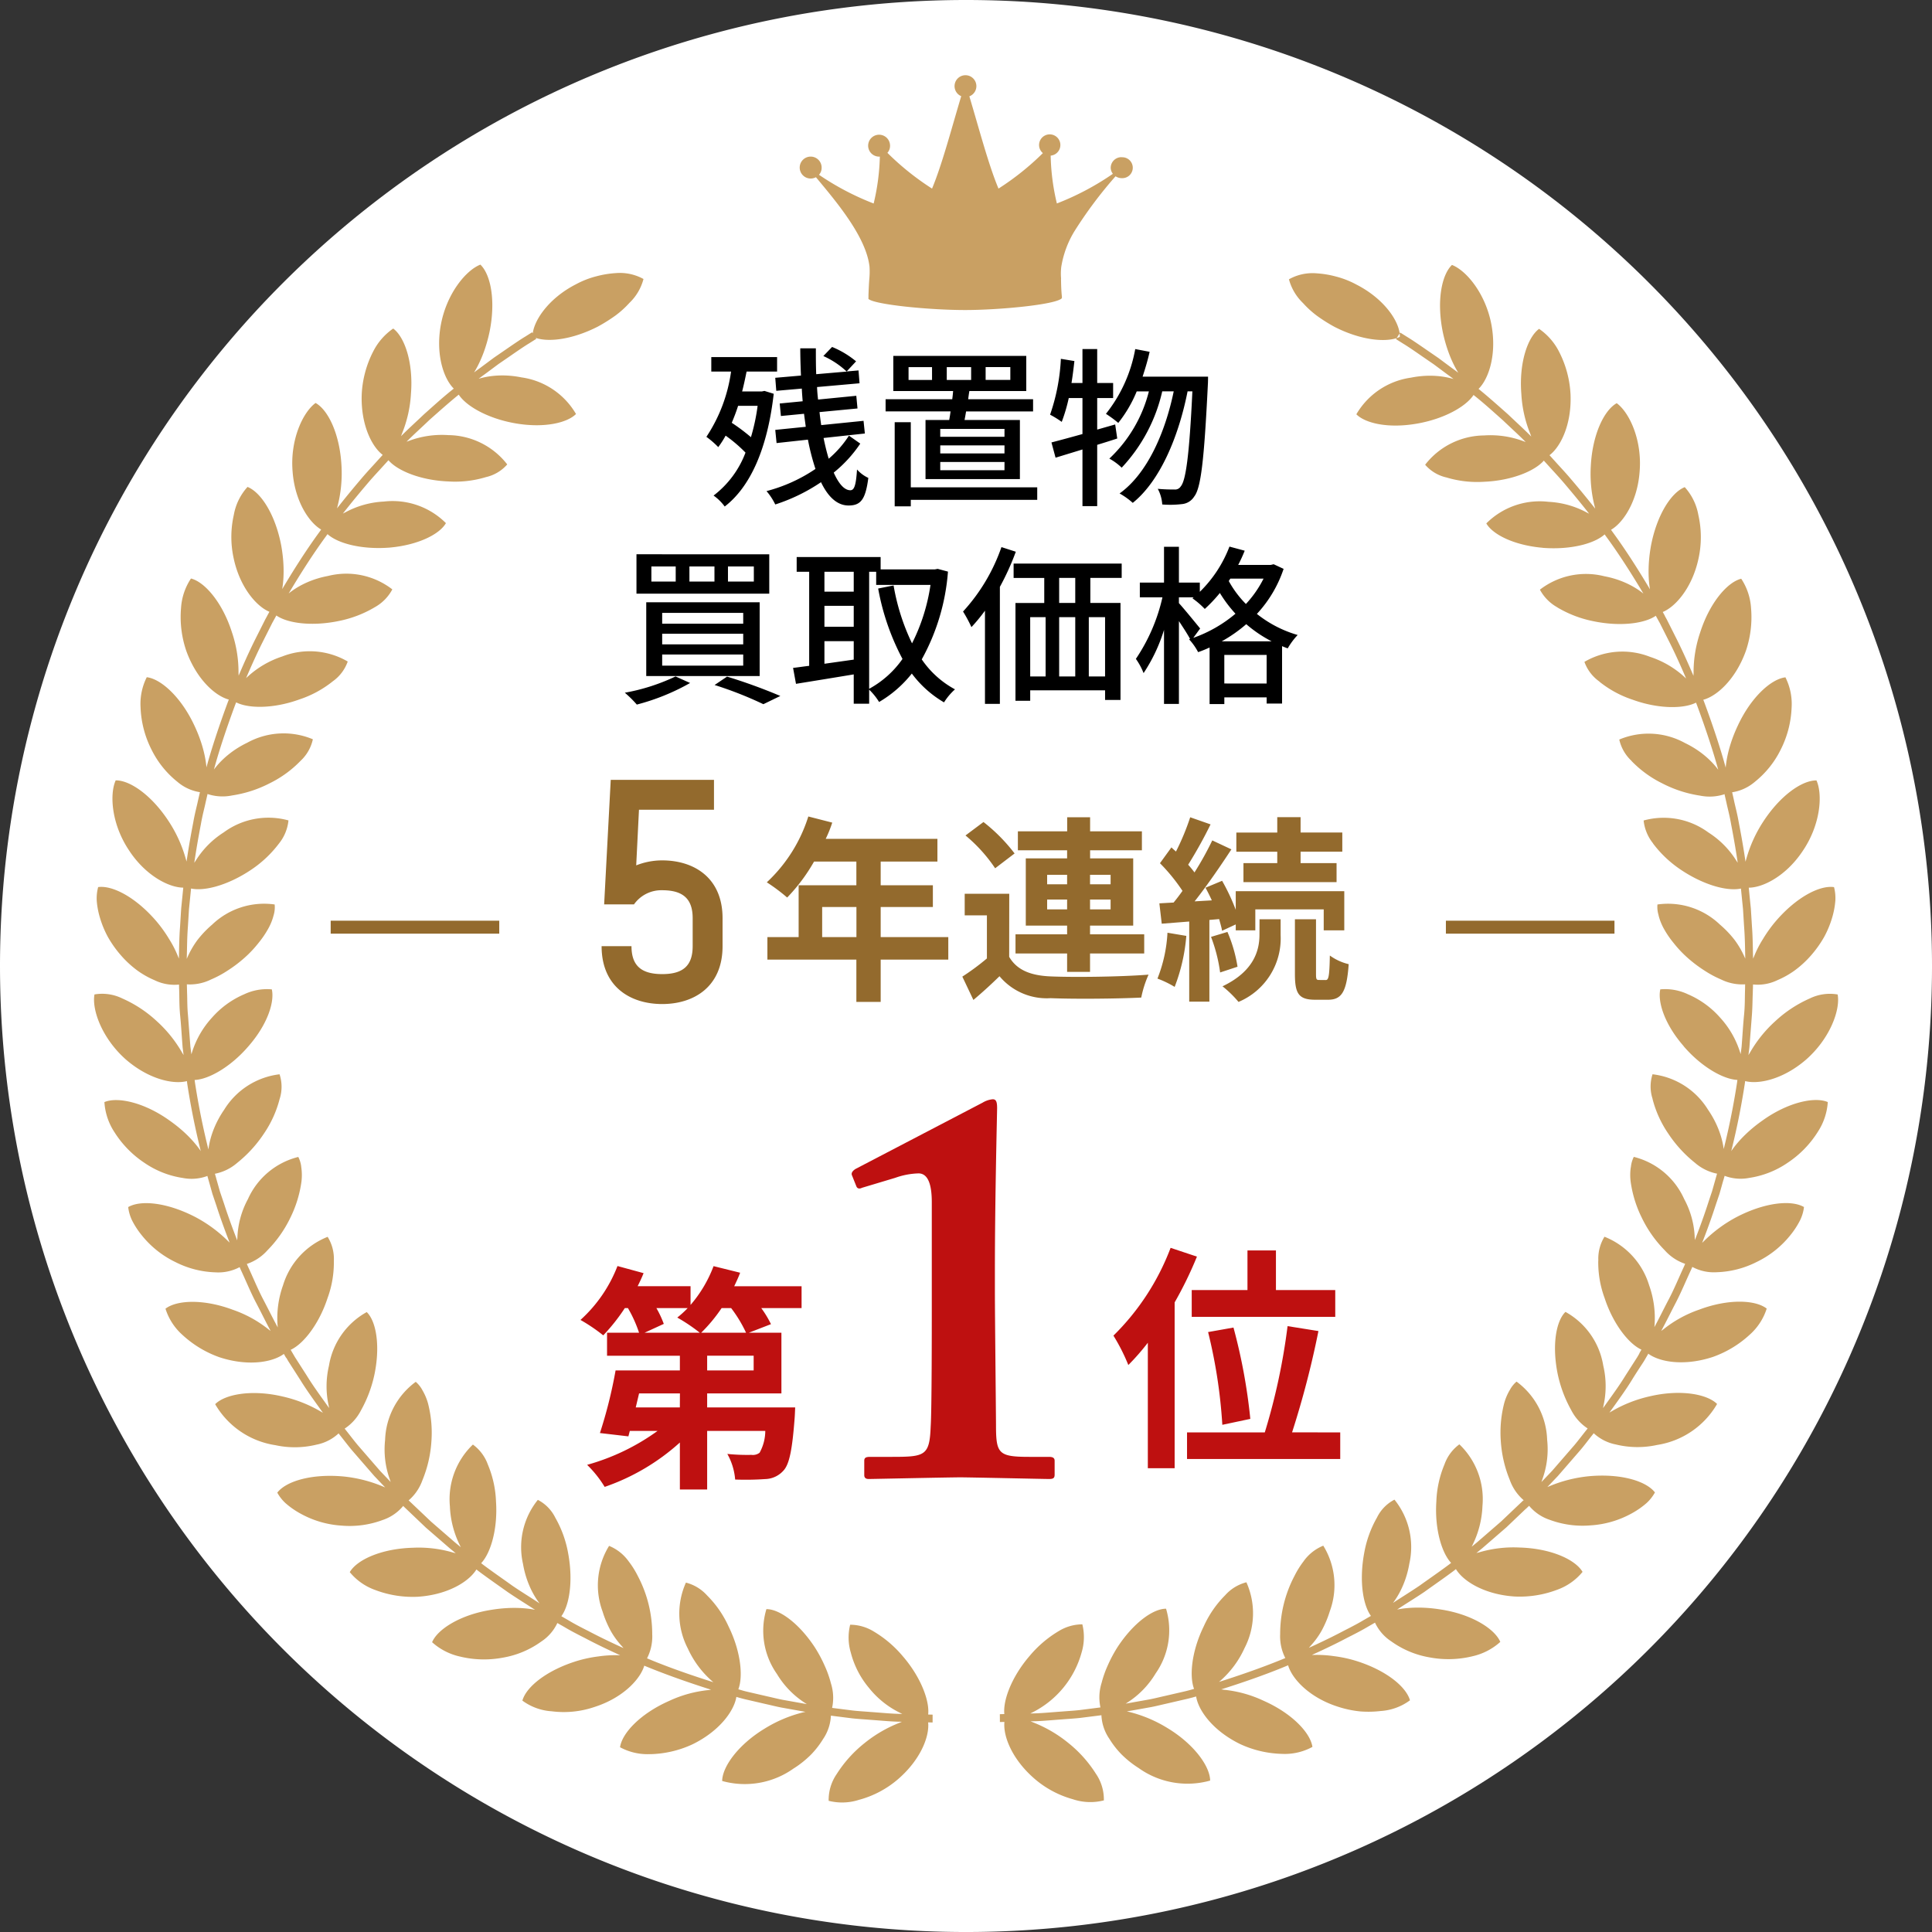
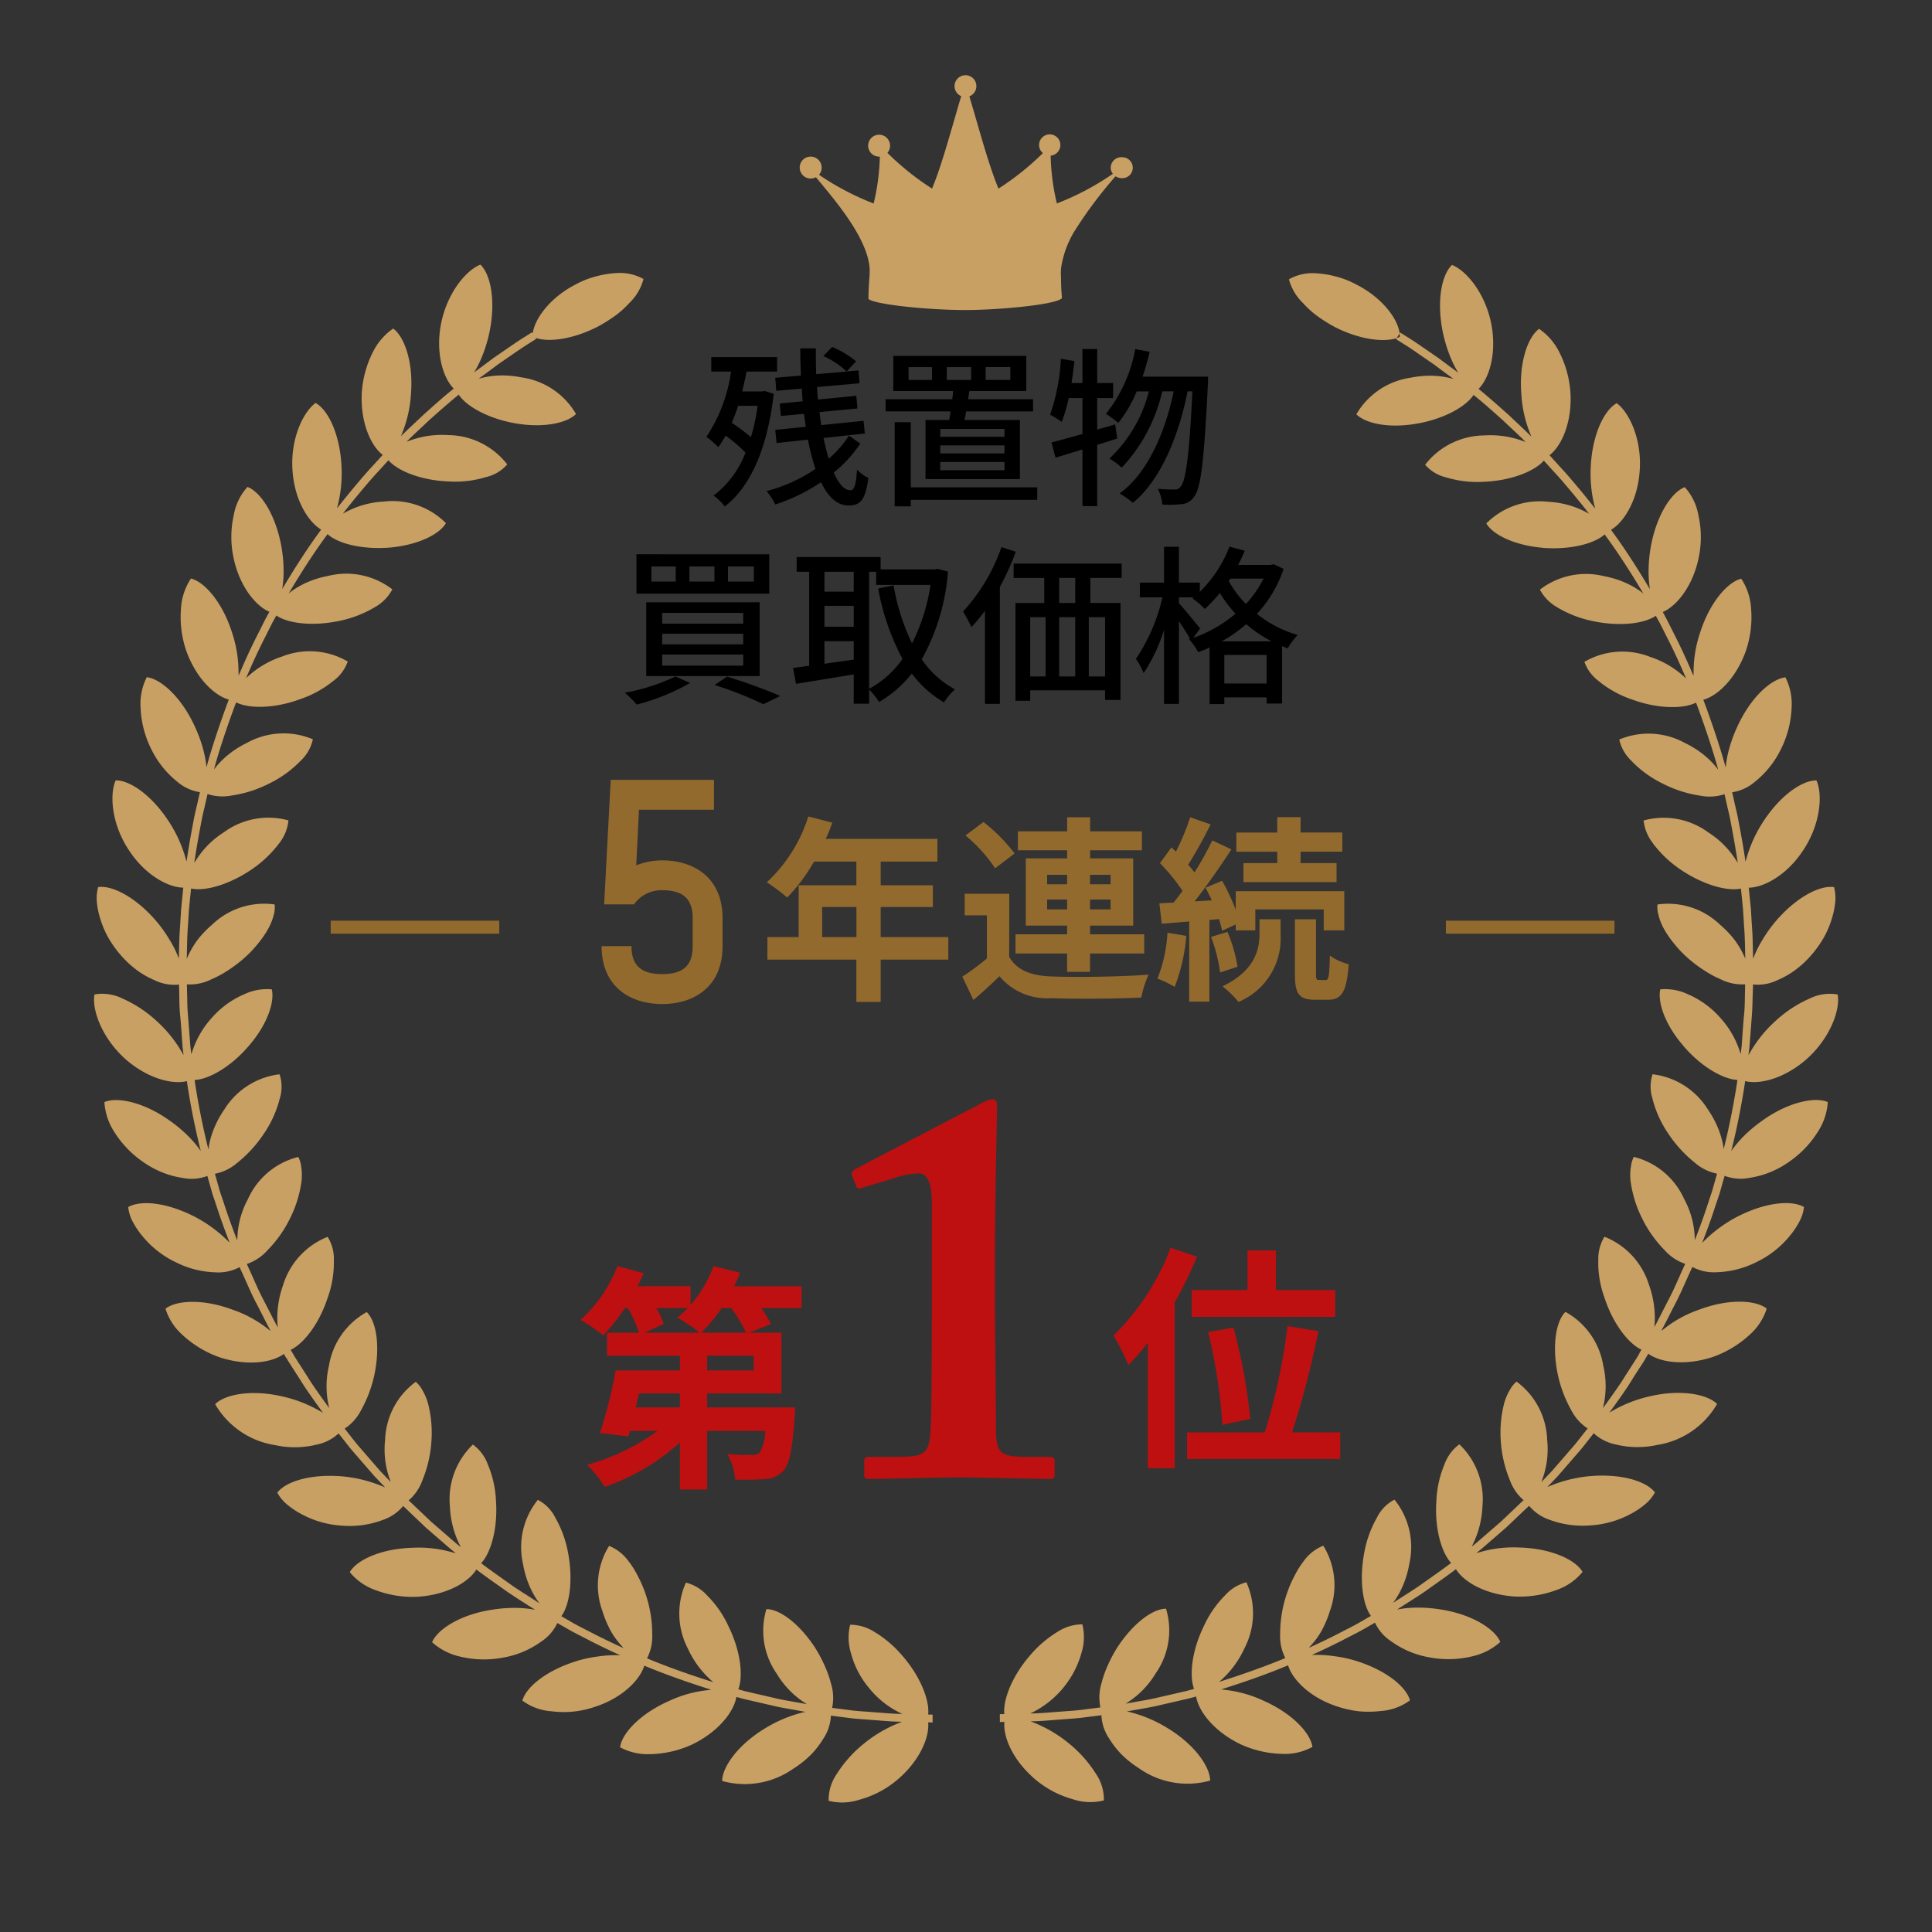
<svg xmlns="http://www.w3.org/2000/svg" width="146.589" height="146.589" viewBox="0 0 146.589 146.589">
  <rect x="0" y="0" width="146.589" height="146.589" fill="#333333" stroke="none" />
  <g id="グループ_12595" data-name="グループ 12595" transform="translate(-374.255 -577.411)">
-     <path id="パス_1201" data-name="パス 1201" d="M73.295,0A73.295,73.295,0,1,1,0,73.295,73.295,73.295,0,0,1,73.295,0Z" transform="translate(374.255 577.411)" fill="#fff" />
    <path id="パス_1202" data-name="パス 1202" d="M-15.3-6.6a15,15,0,0,1-.507,2.379,14.167,14.167,0,0,0-1.456-1.092c.169-.4.338-.832.481-1.287Zm.52-1.131-.195.039h-1.5c.13-.494.234-1,.338-1.508h2.314V-10.3h-4.992V-9.2h1.5a11.892,11.892,0,0,1-1.872,4.953,6.661,6.661,0,0,1,.9.78,7.151,7.151,0,0,0,.559-.871,10.83,10.83,0,0,1,1.508,1.287A7.352,7.352,0,0,1-18.642.208a3.657,3.657,0,0,1,.845.832c1.911-1.469,3.237-4.329,3.718-8.554Zm6.409,3.393A7.95,7.95,0,0,1-9.906-2.587c-.143-.468-.273-1-.39-1.573L-7.163-4.5l-.1-.962-3.211.325c-.052-.325-.091-.65-.13-.988L-7.722-6.4l-.091-.962-2.9.286c-.039-.312-.065-.624-.078-.949l3.224-.286-.078-.975-.9.078.715-.767a6.963,6.963,0,0,0-1.82-1.092l-.663.689A6.426,6.426,0,0,1-8.541-9.2l-2.314.2c-.026-.637-.026-1.3-.026-1.963h-1.183c0,.689.026,1.391.052,2.067l-1.95.169.078.988,1.937-.169c.013.325.039.637.065.962l-1.742.169.091.949,1.755-.169c.039.338.091.663.13.988l-2.314.234.1,1,2.379-.26a17.234,17.234,0,0,0,.572,2.223A12.022,12.022,0,0,1-14.625-.13,4.672,4.672,0,0,1-13.962.884a13.612,13.612,0,0,0,3.471-1.69C-9.958.3-9.269.962-8.4.962c.936,0,1.287-.468,1.5-2.093a2.635,2.635,0,0,1-.858-.637c-.078,1.2-.208,1.573-.507,1.573-.455,0-.884-.494-1.261-1.339a9.912,9.912,0,0,0,2.015-2.2Zm7.423-5.2H.9v.975H-.949Zm-1.118.975H-3.848v-.975h1.781ZM2-9.542H3.874v.975H2Zm1.43,5.291H-1.443v-.6H3.432Zm0,1.261H-1.443V-3.6H3.432Zm0,1.274H-1.443V-2.34H3.432ZM-2.561-5.525V-1.04H4.6V-5.525H.4c.039-.195.078-.416.117-.65H5.6V-7.1H.676c.026-.208.052-.416.091-.624H5.083v-2.665H-5.005v2.665H-.468c-.013.208-.039.416-.065.624H-5.59v.923H-.663c-.026.234-.065.442-.1.65ZM5.915-.416H-3.679v-4.94H-4.9V1.027h1.222V.533H5.915ZM11.83-5.187l-1.365.39V-7.189h1.209V-8.333H10.465v-2.574H9.347v2.574H8.515c.091-.546.156-1.105.221-1.664l-1.027-.169A15.041,15.041,0,0,1,6.89-5.928a7.283,7.283,0,0,1,.884.546,12.735,12.735,0,0,0,.533-1.807h1.04v2.73c-.884.247-1.7.468-2.353.637l.312,1.157,2.041-.624v4.3h1.118V-3.64c.507-.156,1.014-.312,1.521-.481Zm2.08-3.627c.195-.6.39-1.235.533-1.885l-1.092-.208a11.019,11.019,0,0,1-2.223,4.914,9.19,9.19,0,0,1,.936.689,9.756,9.756,0,0,0,1.4-2.392h.923a10.529,10.529,0,0,1-3,5.1,4.364,4.364,0,0,1,.936.689A12.49,12.49,0,0,0,15.4-7.7h.871c-.65,3.146-2.015,6.253-4.108,7.748a5.481,5.481,0,0,1,1,.715c2.106-1.69,3.5-5.109,4.16-8.463h.364c-.234,4.94-.507,6.786-.884,7.215a.5.5,0,0,1-.468.234c-.247,0-.728,0-1.274-.052A2.858,2.858,0,0,1,15.4.884,7.506,7.506,0,0,0,16.874.858a1.227,1.227,0,0,0,.949-.572c.507-.637.754-2.691,1.04-8.528.013-.156.013-.572.013-.572Zm-31.46,14.4h1.963V6.732H-17.55Zm-2.925,0h1.9V6.732h-1.9Zm-2.886,0h1.846V6.732h-1.846Zm-1.131-.923v2.99h10.075V4.665Zm1.95,6.032h6.149V11.5h-6.149Zm0,1.573h6.149v.845h-6.149Zm0-3.159h6.149V9.93h-6.149Zm-1.209-.806v5.6h8.606v-5.6Zm5.187,6.279a28.656,28.656,0,0,1,3.7,1.456l1.287-.624a41.564,41.564,0,0,0-4.043-1.469Zm-2.964-.65a15.046,15.046,0,0,1-3.848,1.235,8.494,8.494,0,0,1,.91.9,16.674,16.674,0,0,0,4.043-1.638Zm14.69-7.943h.533v1h4.121a14.448,14.448,0,0,1-1.4,4.433,16.434,16.434,0,0,1-1.4-4.394l-1.17.234a18.311,18.311,0,0,0,1.846,5.343A7.406,7.406,0,0,1-6.838,14.87Zm-3.393,6.981V11.256h2.223v1.4Zm2.223-6.981V7.5h-2.223V5.991Zm-2.223,2.587h2.223v1.586h-2.223ZM-1.638,5.77l-.208.039H-5.967V4.873h-6.37V5.991h.949v7.137c-.455.052-.858.117-1.222.156l.221,1.209c1.209-.195,2.808-.455,4.381-.715V16h1.17V14.935a4.672,4.672,0,0,1,.754.936A8.9,8.9,0,0,0-3.6,13.713,8.174,8.174,0,0,0-1.157,15.9a4.6,4.6,0,0,1,.832-.988,7.158,7.158,0,0,1-2.522-2.275A16.251,16.251,0,0,0-.858,5.978ZM3.2,4.119A14.006,14.006,0,0,1,.286,9.007,10.677,10.677,0,0,1,.923,10.19,12.833,12.833,0,0,0,1.95,8.942v7.072H3.081V7.135A19.534,19.534,0,0,0,4.29,4.47ZM8.8,8.357H7.579v-1.9H8.8Zm2.262,5.577H9.828v-4.5h1.235Zm-5.681-4.5h1.17v4.5H5.382Zm3.419,0v4.5H7.579v-4.5Zm3.523-2.977V5.367h-8.2V6.459H6.448v1.9H4.264V15.78H5.382v-.793h5.681v.728h1.17V8.357H9.945v-1.9Zm7.592,4.81a10.839,10.839,0,0,0,1.859-1.3,9.783,9.783,0,0,0,1.924,1.3Zm.195,3.2V12.3h3.211v2.171Zm-1.833-4.173c-.247-.3-1.261-1.547-1.612-1.924V7.928h1.118l-.091.078a6.334,6.334,0,0,1,.936.806A11.417,11.417,0,0,0,19.773,7.6a9.958,9.958,0,0,0,1.183,1.573,10.224,10.224,0,0,1-3.2,1.833Zm4.81-3.783a8.232,8.232,0,0,1-1.339,1.924,7.78,7.78,0,0,1-1.3-1.742l.117-.182Zm.767-1.092-.221.052h-2.47a11.494,11.494,0,0,0,.494-1.079L20.5,4.08a9.553,9.553,0,0,1-2.249,3.432v-.7H16.666V4.093H15.535V6.81H13.7V7.928h1.716A13.729,13.729,0,0,1,13.4,12.6a5.062,5.062,0,0,1,.585,1.079A12.632,12.632,0,0,0,15.535,10.4v5.616h1.131V9.735c.312.468.65.988.845,1.352l-.078.026a4.441,4.441,0,0,1,.689.975c.3-.1.585-.221.871-.351v4.29h1.118V15.52h3.211v.468h1.17V11.633c.143.065.286.117.429.169a5.269,5.269,0,0,1,.754-1.014,8.943,8.943,0,0,1-3.094-1.6A9.377,9.377,0,0,0,24.609,5.77Z" transform="translate(447.039 614.803)" />
    <path id="パス_1203" data-name="パス 1203" d="M.54-10.332A11.9,11.9,0,0,0,2.088-12.2h.72a9.978,9.978,0,0,1,1.134,1.872ZM4.518-7.47H.99V-8.586H4.518Zm-5.6,2.808H-4.428l.252-1.062h3.1ZM-.486-12.2a7.343,7.343,0,0,1-.792.72,12.938,12.938,0,0,1,1.71,1.152H-3.762L-2.3-11A7.658,7.658,0,0,0-2.862-12.2Zm8.64-1.656H3.042c.162-.342.324-.684.45-1.026l-2.016-.5A9.773,9.773,0,0,1-.27-12.438V-13.86H-4.284c.162-.324.324-.666.45-.99l-1.98-.54A10.7,10.7,0,0,1-8.622-11.3a13.206,13.206,0,0,1,1.728,1.17A14.574,14.574,0,0,0-5.256-12.2h.234a9.8,9.8,0,0,1,.846,1.872h-2.43v1.746H-1.08V-7.47H-5.958A35.225,35.225,0,0,1-7.146-2.718l2.16.252.108-.414h2.106A16.74,16.74,0,0,1-8.118-.306,8.512,8.512,0,0,1-6.786,1.368,16.508,16.508,0,0,0-1.08-2V1.566H.99V-2.88H5.4a3.43,3.43,0,0,1-.432,1.656.827.827,0,0,1-.612.162A14.84,14.84,0,0,1,2.52-1.134,4.723,4.723,0,0,1,3.114.81,21.8,21.8,0,0,0,5.4.774,1.916,1.916,0,0,0,6.768.144c.468-.486.684-1.638.864-4.05.018-.252.036-.756.036-.756H.99V-5.724H6.624v-4.608H4.158l1.674-.648A7.881,7.881,0,0,0,5.094-12.2h3.06Z" transform="translate(426.92 688.86)" fill="#be1010" />
    <path id="パス_1204" data-name="パス 1204" d="M-2.79-12.006v2.034H8.1v-2.034H3.6v-3.006H1.44v3.006ZM1.656-2.232A42.731,42.731,0,0,0,.378-9.162l-1.926.342A39.09,39.09,0,0,1-.468-1.782ZM-4.392-15.21A18.517,18.517,0,0,1-8.73-8.55,14.486,14.486,0,0,1-7.6-6.318,17.438,17.438,0,0,0-6.12-8.01V1.512h2.034V-11.07a29.355,29.355,0,0,0,1.692-3.474Zm9.216,14a69.773,69.773,0,0,0,2-7.686L4.482-9.27A47.647,47.647,0,0,1,2.754-1.206h-5.9V.81H8.478V-1.206Z" transform="translate(467.466 687.3)" fill="#be1010" />
    <path id="パス_1205" data-name="パス 1205" d="M-1.68-12.6c0,1.176,0,7.56-.084,8.736-.084,2.226-.42,2.31-2.94,2.31H-6.342c-.294,0-.462.042-.462.294V-.168c0,.21.126.294.336.294C-6.216.126-.336,0,.5,0c.672,0,6.384.126,6.72.126s.42-.084.42-.336V-1.26c0-.168-.084-.294-.42-.294H5.712c-2.352,0-2.52-.252-2.52-2.436,0-.546-.084-8.526-.084-9.954v-1.764c0-5.418.168-11.97.168-12.306,0-.5-.084-.672-.336-.672a1.791,1.791,0,0,0-.756.252l-9.66,5.04q-.378.252-.252.5l.336.84c.084.168.252.168.42.084l2.52-.756a5.712,5.712,0,0,1,1.764-.336c.756,0,1.008.924,1.008,2.184Z" transform="translate(446.634 689.503)" fill="#be1010" />
    <path id="パス_193" data-name="パス 193" d="M150.73,130.4a3.657,3.657,0,0,1,2.095-.454,7.406,7.406,0,0,1,1.454.239,6.839,6.839,0,0,1,1.581.62c2.15,1.1,3.322,2.882,3.282,3.961-.964.47-2.952.268-4.947-.755a11.968,11.968,0,0,1-1.352-.853,7.15,7.15,0,0,1-1.044-.954A3.911,3.911,0,0,1,150.73,130.4Zm20,13.6s-.154-.178-.439-.474l-1.194-1.216c-.494-.5-1.106-1.054-1.744-1.663-.66-.584-1.361-1.211-2.086-1.809s-1.456-1.192-2.173-1.705l-1.02-.759-.938-.645c-.58-.4-1.065-.732-1.418-.945l-.547-.344-.316.5.541.341c.349.21.829.538,1.4.935l.929.638,1.009.751c.709.509,1.423,1.106,2.149,1.688s1.413,1.212,2.066,1.79c.63.6,1.237,1.147,1.726,1.645l1.182,1.2c.283.293.434.47.434.47ZM163.1,129.31c-.792.76-1.168,2.75-.7,5.075.483,2.309,1.546,4.024,2.535,4.487.849-.632,1.593-2.564,1.172-4.955S164.208,129.741,163.1,129.31Zm-2.654,12.04c2.188-.38,3.956-1.42,4.414-2.388-.639-.88-2.626-1.554-4.87-1.1a5.711,5.711,0,0,0-4.145,2.78C156.511,141.316,158.249,141.736,160.443,141.35Zm2.232,4.084a8.059,8.059,0,0,0,2.852.328c2.211-.089,4.115-.91,4.687-1.8h0a3.426,3.426,0,0,0-1.685-1.275,7.14,7.14,0,0,0-3-.44,5.731,5.731,0,0,0-4.467,2.223A3.021,3.021,0,0,0,162.675,145.434Zm7.033-11.276c-.875.642-1.535,2.6-1.347,4.944a9.419,9.419,0,0,0,.689,3.052,3.589,3.589,0,0,0,1.248,1.724h0c.93-.524,1.9-2.329,1.794-4.761a7.927,7.927,0,0,0-.843-3.172A4.664,4.664,0,0,0,169.709,134.158Zm9.547,21.783-.312-.567c-.206-.355-.466-.884-.84-1.482-.722-1.211-1.713-2.812-2.826-4.329-1.084-1.537-2.284-2.988-3.2-4.061-.458-.537-.865-.961-1.138-1.269l-.435-.478-.433.407.43.474c.27.3.673.724,1.126,1.256.9,1.062,2.093,2.5,3.165,4.02,1.1,1.5,2.082,3.085,2.8,4.284.37.592.627,1.115.831,1.467l.309.56ZM175.6,139.8c-.959.534-1.835,2.37-1.964,4.73a10.011,10.011,0,0,0,.294,3.115,3.869,3.869,0,0,0,1.017,1.87c.977-.392,2.206-2.086,2.389-4.494C177.546,142.6,176.559,140.5,175.6,139.8Zm-5.625,10.974c2.229.176,4.184-.368,4.877-1.191a3.2,3.2,0,0,0-1.507-1.48,6.837,6.837,0,0,0-2.923-.82,5.725,5.725,0,0,0-4.716,1.638C166.176,149.744,167.769,150.577,169.978,150.77Zm1.117,4.519a8.6,8.6,0,0,0,2.679,1.037c2.175.466,4.2.174,4.988-.552h0c-.26-1.056-1.847-2.429-4.1-2.848a5.707,5.707,0,0,0-4.886,1.018A3.349,3.349,0,0,0,171.094,155.289Zm9.665-9.121c-1.023.409-2.112,2.106-2.557,4.44-.42,2.319-.079,4.309.661,5.11h0c1.021-.264,2.446-1.78,2.949-4.151a7.561,7.561,0,0,0-.014-3.28A4.249,4.249,0,0,0,180.759,146.167Zm3.682,23.5s-.053-.229-.144-.63l-.442-1.646c-.367-1.362-.959-3.149-1.613-4.912-.686-1.752-1.438-3.477-2.068-4.739l-.766-1.523-.313-.566-.522.284.309.56c.184.364.445.883.759,1.506.624,1.249,1.368,2.957,2.047,4.689.646,1.745,1.232,3.513,1.6,4.861.181.674.332,1.235.438,1.629s.142.624.142.624Zm.6-16.552c-1.053.266-2.391,1.832-3.107,4.076a9.4,9.4,0,0,0-.5,3.085,3.549,3.549,0,0,0,.5,2.069c1.06-.135,2.63-1.438,3.461-3.737a7.936,7.936,0,0,0,.4-3.255A4.551,4.551,0,0,0,185.044,153.114Zm-10.757,7.806a8.068,8.068,0,0,0,2.525,1.371c2.07.754,4.15.708,5.016.1a3.462,3.462,0,0,0-1.076-1.818,7.154,7.154,0,0,0-2.623-1.535,5.717,5.717,0,0,0-4.974.382A3.1,3.1,0,0,0,174.287,160.92Zm2.444,6.024a8.355,8.355,0,0,0,2.317,1.689,9.2,9.2,0,0,0,2.876.936,3.621,3.621,0,0,0,2.09-.191h0c.022-1.088-1.177-2.817-3.229-3.8a5.733,5.733,0,0,0-4.986-.264A3.143,3.143,0,0,0,176.73,166.944ZM188.4,160.6c-1.084.129-2.605,1.506-3.6,3.638-1.017,2.141-1.182,4.146-.673,5.111h0a3.442,3.442,0,0,0,1.947-.815,7.2,7.2,0,0,0,1.964-2.44,7.7,7.7,0,0,0,.831-3.178A4.484,4.484,0,0,0,188.4,160.6Zm-2.467,23.662s.006-.235.016-.647.026-1,0-1.7-.019-1.528-.087-2.408c-.027-.439-.055-.895-.084-1.356-.047-.461-.094-.928-.14-1.4-.182-1.872-.5-3.728-.772-5.112-.119-.7-.277-1.263-.361-1.665s-.144-.63-.144-.63l-.578.14.143.624c.082.4.239.96.356,1.648.266,1.37.584,3.206.763,5.059.047.463.093.926.139,1.382.028.457.056.907.083,1.342.068.87.071,1.685.087,2.383s.015,1.28,0,1.686-.016.64-.016.64Zm4.82-15.84c-1.1-.009-2.755,1.152-4.046,3.142a10.174,10.174,0,0,0-1.285,2.853,3.906,3.906,0,0,0-.041,2.128c1.042.143,2.952-.721,4.3-2.723C191.064,171.82,191.244,169.508,190.757,168.422Zm-12.4,4.782a8.675,8.675,0,0,0,2.082,1.975c1.853,1.254,3.818,1.751,4.828,1.379a3.19,3.19,0,0,0-.577-2.032,6.781,6.781,0,0,0-2.135-2.158,5.719,5.719,0,0,0-4.909-.906A3.321,3.321,0,0,0,178.36,173.2Zm.421,5.453a4.189,4.189,0,0,0,.395,1,7.119,7.119,0,0,0,.749,1.1,8.611,8.611,0,0,0,1.064,1.128,10.119,10.119,0,0,0,1.285.969,8.006,8.006,0,0,0,1.25.67,3.632,3.632,0,0,0,2.072.346h0a2.4,2.4,0,0,0,.047-.937,4.466,4.466,0,0,0-.354-1.152,6.8,6.8,0,0,0-.72-1.233,7.733,7.733,0,0,0-1.122-1.18,5.7,5.7,0,0,0-4.749-1.533A2.064,2.064,0,0,0,178.781,178.657Zm13.307-2.141c-1.1-.151-2.871.785-4.418,2.592a10.288,10.288,0,0,0-.972,1.357,7.944,7.944,0,0,0-.667,1.306,3.971,3.971,0,0,0-.318,2.1h0a3.432,3.432,0,0,0,2.088-.294,6.732,6.732,0,0,0,1.285-.719,7.654,7.654,0,0,0,1.245-1.137,8.457,8.457,0,0,0,1.012-1.416,7.454,7.454,0,0,0,.6-1.439,6.19,6.19,0,0,0,.252-1.315A3.291,3.291,0,0,0,192.088,176.515Zm-8.39,22.246a56.807,56.807,0,0,0,1.629-7.339c.118-.933.237-1.866.348-2.74.067-.879.131-1.7.185-2.4s.049-1.292.07-1.7l.016-.646-.594-.012s-.006.233-.016.64,0,.99-.07,1.685-.116,1.508-.183,2.378c-.11.866-.228,1.789-.344,2.712a56.221,56.221,0,0,1-1.612,7.262Zm8.665-14.1a3.465,3.465,0,0,0-2.1.3,9.393,9.393,0,0,0-2.609,1.713,9.743,9.743,0,0,0-1.958,2.436,3.536,3.536,0,0,0-.576,2.049c.99.4,3,.043,4.846-1.548C191.778,188.018,192.581,185.833,192.363,184.661Zm-11.681,3.924c1.435,1.677,3.27,2.661,4.325,2.554a3.476,3.476,0,0,0-.047-2.113,6.981,6.981,0,0,0-1.526-2.629,6.834,6.834,0,0,0-2.441-1.758,4.011,4.011,0,0,0-2.08-.365C178.7,185.2,179.207,186.9,180.682,188.585Zm-2.355,4.012a8.3,8.3,0,0,0,1.185,2.611,9.659,9.659,0,0,0,2.034,2.227,3.645,3.645,0,0,0,1.917.864h0c.575-.931.359-3.032-.932-4.9a5.727,5.727,0,0,0-4.206-2.683A3.011,3.011,0,0,0,178.327,192.6Zm13.288.225c-1-.42-3.024.026-4.933,1.392-1.946,1.36-3.055,3.031-3.107,4.116h0a3.42,3.42,0,0,0,2.093.248,6.96,6.96,0,0,0,2.921-1.155,7.751,7.751,0,0,0,2.288-2.357A4.666,4.666,0,0,0,191.615,192.822Zm-13.793,19.385,1.172-2.038c.337-.619.7-1.358,1.106-2.141s.764-1.654,1.162-2.506c.745-1.726,1.408-3.489,1.838-4.832l.308-.912c.078-.276.147-.516.2-.713l.177-.622-.572-.162-.174.615-.2.706c-.091.268-.193.572-.3.9-.426,1.33-1.081,3.073-1.818,4.782-.394.843-.744,1.707-1.15,2.479s-.761,1.506-1.095,2.118l-1.159,2.017Zm11.989-11.42c-.96-.552-2.951-.349-5.071.743a10.427,10.427,0,0,0-2.521,1.852,3.747,3.747,0,0,0-1.076,1.835,3.449,3.449,0,0,0,2.048.519,7.181,7.181,0,0,0,3.028-.775,7.362,7.362,0,0,0,2.569-2.043,6.26,6.26,0,0,0,.732-1.125A3.135,3.135,0,0,0,189.81,200.787Zm-13.136-3.014a4.1,4.1,0,0,0-.013,1.074,8.912,8.912,0,0,0,.842,2.744,9.218,9.218,0,0,0,1.746,2.479,3.623,3.623,0,0,0,1.785,1.1,3.29,3.29,0,0,0,.491-2.056,6.649,6.649,0,0,0-.8-2.93,5.694,5.694,0,0,0-3.823-3.2A2.191,2.191,0,0,0,176.675,197.773Zm-2.469,7.092a7.829,7.829,0,0,0,.483,2.832c.682,2.091,2,3.7,3.021,4h0a3.465,3.465,0,0,0,.77-1.966,7.405,7.405,0,0,0-.415-3.01,5.752,5.752,0,0,0-3.387-3.678A3.174,3.174,0,0,0,174.206,204.865Zm12.776,3.625c-.867-.667-2.913-.744-5.114.083a9.038,9.038,0,0,0-2.736,1.511,3.543,3.543,0,0,0-1.321,1.671h0c.76.749,2.758,1.176,5.082.412a8.116,8.116,0,0,0,2.809-1.694A4.454,4.454,0,0,0,186.982,208.491ZM168.7,223.7l.467-.446c.293-.289.692-.72,1.181-1.229l.786-.824.833-.96.89-1.027c.3-.355.579-.732.872-1.1l.867-1.1.791-1.1c.515-.716.99-1.388,1.358-1.99s.7-1.089.92-1.435l.326-.558-.511-.3-.323.553-.91,1.42c-.365.6-.835,1.261-1.345,1.968l-.782,1.094-.858,1.092c-.29.364-.57.736-.863,1.087l-.881,1.016-.824.95-.778.816c-.484.5-.878.93-1.168,1.216l-.463.442Zm14.519-7.963c-.767-.767-2.809-1.123-5.1-.587a10.1,10.1,0,0,0-2.912,1.144,3.949,3.949,0,0,0-1.518,1.492,3.425,3.425,0,0,0,1.843,1.02,6.929,6.929,0,0,0,3.138.036A6.381,6.381,0,0,0,183.215,215.734ZM171.1,213.353a9.671,9.671,0,0,0,1.041,2.833,3.65,3.65,0,0,0,1.448,1.524,3.15,3.15,0,0,0,1.009-1.856,6.782,6.782,0,0,0-.02-3.035,5.7,5.7,0,0,0-2.866-4.072C171.024,209.41,170.682,211.18,171.1,213.353Zm-3.618,1.33a4.147,4.147,0,0,0-.419.99,8.918,8.918,0,0,0-.259,2.86,9.307,9.307,0,0,0,.679,2.954,3.629,3.629,0,0,0,1.238,1.694h0a3.25,3.25,0,0,0,1.232-1.718,6.664,6.664,0,0,0,.368-3.014A5.7,5.7,0,0,0,168,214.036,2.155,2.155,0,0,0,167.485,214.683Zm11.018,7.761c-.679-.874-2.6-1.441-4.974-1.232a10.372,10.372,0,0,0-3.033.761,3.8,3.8,0,0,0-1.69,1.292h0a3.445,3.445,0,0,0,1.7,1.253,7.145,7.145,0,0,0,3.1.427,7.372,7.372,0,0,0,3.149-.918,6.232,6.232,0,0,0,1.1-.764A3.154,3.154,0,0,0,178.5,222.444ZM156.954,232.5l.56-.322c.353-.212.877-.48,1.464-.873s1.292-.816,2.023-1.309c.715-.515,1.491-1.046,2.244-1.61.737-.586,1.487-1.152,2.164-1.716l1.821-1.578,1.7-1.62-.417-.424-1.685,1.6-1.8,1.561c-.671.558-1.414,1.12-2.142,1.7-.744.557-1.513,1.083-2.221,1.593-.722.489-1.417.915-2,1.3s-1.1.654-1.448.864l-.554.319Zm16.055-4.025c-.554-.944-2.415-1.783-4.769-1.849a9.222,9.222,0,0,0-3.1.371,3.542,3.542,0,0,0-1.849,1.056c.424.98,2.113,2.126,4.552,2.288a8,8,0,0,0,3.239-.512A4.4,4.4,0,0,0,173.009,228.472Zm-10.473-8.166a7.968,7.968,0,0,0-.62,2.807c-.151,2.2.471,4.183,1.3,4.844a3.472,3.472,0,0,0,1.449-1.537,7.277,7.277,0,0,0,.748-2.946,5.747,5.747,0,0,0-1.751-4.681A3.215,3.215,0,0,0,162.536,220.306Zm-5.116,4.025a8.367,8.367,0,0,0-.978,2.7c-.411,2.193-.08,4.193.667,4.972h0c1.059-.267,2.377-1.915,2.756-4.157a5.721,5.721,0,0,0-1.128-4.856A3.014,3.014,0,0,0,157.42,224.331Zm9.347,9.453c-.422-1-2.18-2.1-4.5-2.457-2.34-.384-4.3.031-5.1.774h0a3.423,3.423,0,0,0,1.324,1.639,6.984,6.984,0,0,0,2.9,1.216,7.721,7.721,0,0,0,3.281-.087A4.672,4.672,0,0,0,166.768,233.785Zm-23.408,4.233,2.262-.642c1.344-.427,3.129-1.022,4.867-1.743s3.444-1.513,4.69-2.175c.631-.316,1.15-.591,1.5-.8l.56-.322-.3-.516-.555.319c-.348.211-.862.484-1.486.8-1.232.655-2.919,1.447-4.641,2.153s-3.487,1.3-4.817,1.723l-2.238.636Zm16.556.2c-.3-1.061-1.871-2.316-4.148-3.011a9.9,9.9,0,0,0-1.633-.344,9.031,9.031,0,0,0-1.465-.091,3.846,3.846,0,0,0-2.052.56c.158,1.05,1.512,2.625,3.813,3.363a7.962,7.962,0,0,0,1.707.363,7.88,7.88,0,0,0,1.559-.031A4.185,4.185,0,0,0,159.915,238.216Zm-8.056-10.572a6.789,6.789,0,0,0-.707,1.129,9.441,9.441,0,0,0-1.088,4.414,3.624,3.624,0,0,0,.509,2.035,3.223,3.223,0,0,0,1.787-1.128,6.1,6.1,0,0,0,.844-1.151,7.99,7.99,0,0,0,.631-1.5,5.7,5.7,0,0,0-.5-4.962A3.4,3.4,0,0,0,151.859,227.644Zm-5.961,2.592a7.947,7.947,0,0,0-1.631,2.364c-.97,1.975-1.148,4.047-.631,4.974h0a3.474,3.474,0,0,0,1.923-.872,7.308,7.308,0,0,0,1.8-2.444,5.746,5.746,0,0,0,.143-5A3.239,3.239,0,0,0,145.9,230.236Zm6.615,11.517c-.157-1.086-1.565-2.56-3.72-3.512a9.187,9.187,0,0,0-3.014-.829,3.539,3.539,0,0,0-2.111.274h0c.021,1.067,1.151,2.769,3.349,3.843a8.027,8.027,0,0,0,3.194.749A4.375,4.375,0,0,0,152.512,241.753ZM128.8,239.866l2.35-.056c.706,0,1.525-.086,2.4-.147.439-.037.894-.06,1.354-.111l1.392-.176,1.392-.182,1.337-.239,1.252-.224c.4-.077.767-.173,1.111-.249l1.661-.384c.4-.1.624-.171.623-.171l-.152-.574s-.223.07-.617.169l-1.644.379c-.341.075-.707.17-1.1.246l-1.238.221-1.324.237-1.378.179-1.377.175c-.456.051-.906.074-1.34.11-.87.061-1.681.146-2.38.145l-2.326.056Zm15.952,4.441c-.012-1.084-1.225-2.767-3.24-3.984a10.206,10.206,0,0,0-2.883-1.219,5.528,5.528,0,0,0-1.2-.134,2.408,2.408,0,0,0-.929.142,3.43,3.43,0,0,0,.6,2.02,6.711,6.711,0,0,0,.9,1.161,7.548,7.548,0,0,0,1.315,1.056A6.378,6.378,0,0,0,144.753,244.308Zm-7-10.169a10.347,10.347,0,0,0-.763,1.42,7.991,7.991,0,0,0-.472,1.336,3.646,3.646,0,0,0-.03,2.1,2.413,2.413,0,0,0,.934-.1,4.373,4.373,0,0,0,1.085-.528,6.737,6.737,0,0,0,2.107-2.183,5.7,5.7,0,0,0,.793-4.915C140.45,231.262,138.972,232.3,137.752,234.139Zm-4.506-1.162a8.62,8.62,0,0,0-2.186,1.868c-1.446,1.672-2.144,3.635-1.88,4.662h0a3.486,3.486,0,0,0,2.082-.366,7.244,7.244,0,0,0,3.744-4.575,4.033,4.033,0,0,0,.049-2.112A3.452,3.452,0,0,0,133.246,232.977Zm3.442,12.834a3.452,3.452,0,0,0-.609-2.028,9.469,9.469,0,0,0-2.085-2.327,9.966,9.966,0,0,0-2.7-1.573,3.528,3.528,0,0,0-2.111-.259h0c-.251,1.039.409,2.967,2.256,4.557a7.531,7.531,0,0,0,2.892,1.542A4.147,4.147,0,0,0,136.688,245.811ZM99.666,129.929a7.455,7.455,0,0,0-1.458.236,6.771,6.771,0,0,0-1.583.617c-2.151,1.1-3.31,2.9-3.282,3.966.976.489,2.95.264,4.947-.758a12.292,12.292,0,0,0,1.354-.851,7.137,7.137,0,0,0,1.045-.949,3.86,3.86,0,0,0,1.068-1.813A3.7,3.7,0,0,0,99.666,129.929ZM82.178,144.38s.152-.177.435-.47l1.183-1.2c.489-.5,1.1-1.043,1.727-1.646.654-.578,1.348-1.2,2.067-1.791s1.441-1.18,2.151-1.689l1.01-.751.93-.639c.575-.4,1.055-.725,1.4-.935l.542-.341-.316-.5-.547.345c-.353.212-.839.544-1.42.945l-.939.645-1.02.759c-.717.514-1.44,1.118-2.174,1.706s-1.428,1.226-2.088,1.81c-.638.609-1.251,1.16-1.745,1.663L82.183,143.5c-.286.3-.44.474-.44.474Zm14.459-3.76a5.707,5.707,0,0,0-4.145-2.779c-2.245-.456-4.233.219-4.873,1.1.458.968,2.227,2.007,4.416,2.387S95.97,141.292,96.638,140.62Zm-10.263-6.726c-.422,2.391.322,4.324,1.171,4.956.99-.464,2.054-2.179,2.537-4.488.469-2.326.092-4.316-.7-5.076C88.273,129.718,86.8,131.513,86.375,133.894Zm-5.149,2.029a7.932,7.932,0,0,0-.845,3.172c-.1,2.433.864,4.239,1.794,4.762h0a3.592,3.592,0,0,0,1.249-1.724,9.424,9.424,0,0,0,.691-3.052c.189-2.34-.472-4.3-1.347-4.945A4.666,4.666,0,0,0,81.226,135.923Zm10.193,8.521a5.728,5.728,0,0,0-4.468-2.222,7.145,7.145,0,0,0-3,.44,3.426,3.426,0,0,0-1.686,1.275h0c.572.895,2.476,1.715,4.688,1.8a8.064,8.064,0,0,0,2.853-.329A3.027,3.027,0,0,0,91.42,144.444ZM73.734,156.2l.309-.56c.2-.352.461-.876.832-1.468.715-1.2,1.7-2.784,2.8-4.286,1.074-1.522,2.262-2.959,3.167-4.022.453-.532.857-.952,1.127-1.256l.431-.474-.434-.407-.435.479c-.273.308-.681.733-1.138,1.269-.915,1.074-2.116,2.526-3.2,4.064-1.113,1.518-2.105,3.12-2.828,4.332-.374.6-.634,1.128-.841,1.483l-.312.567ZM86.767,148.9a5.724,5.724,0,0,0-4.716-1.636,6.845,6.845,0,0,0-2.924.821,3.2,3.2,0,0,0-1.508,1.481c.694.823,2.649,1.366,4.878,1.19C84.7,150.559,86.3,149.725,86.767,148.9ZM75.135,145c.183,2.408,1.412,4.1,2.389,4.5a3.884,3.884,0,0,0,1.017-1.871,10.026,10.026,0,0,0,.3-3.116c-.129-2.36-1.005-4.2-1.964-4.73C75.917,140.483,74.928,142.577,75.135,145Zm-4.461,3.273a7.561,7.561,0,0,0-.015,3.281c.5,2.371,1.926,3.888,2.949,4.152h0c.741-.8,1.081-2.792.662-5.112-.444-2.334-1.533-4.033-2.556-4.441A4.256,4.256,0,0,0,70.674,148.272ZM82.7,153.927a5.7,5.7,0,0,0-4.886-1.017c-2.253.419-3.841,1.793-4.1,2.85h0c.791.726,2.813,1.018,4.989.552a8.619,8.619,0,0,0,2.679-1.039A3.347,3.347,0,0,0,82.7,153.927ZM68.6,169.795l.143-.624.438-1.63c.364-1.349.95-3.118,1.6-4.864.679-1.734,1.423-3.442,2.048-4.692l.759-1.508.309-.56-.523-.284-.312.567-.767,1.524c-.631,1.262-1.384,2.989-2.069,4.741-.654,1.765-1.246,3.552-1.614,4.915l-.443,1.647-.144.631ZM79.317,159.4a5.714,5.714,0,0,0-4.974-.381,7.17,7.17,0,0,0-2.624,1.535,3.469,3.469,0,0,0-1.077,1.819c.866.613,2.946.658,5.017-.1a8.088,8.088,0,0,0,2.526-1.373A3.1,3.1,0,0,0,79.317,159.4ZM66.669,155.34a7.937,7.937,0,0,0,.4,3.257c.831,2.3,2.4,3.6,3.461,3.739a3.557,3.557,0,0,0,.5-2.07,9.419,9.419,0,0,0-.5-3.087c-.715-2.245-2.053-3.81-3.107-4.077A4.551,4.551,0,0,0,66.669,155.34Zm-3.07,7.568a7.713,7.713,0,0,0,.831,3.179,7.2,7.2,0,0,0,1.964,2.441,3.441,3.441,0,0,0,1.947.815h0c.509-.966.344-2.972-.672-5.113-1-2.132-2.52-3.51-3.6-3.639A4.494,4.494,0,0,0,63.6,162.908ZM76.671,165.3a5.73,5.73,0,0,0-4.986.265c-2.052.988-3.251,2.718-3.23,3.806h0a3.622,3.622,0,0,0,2.09.191,9.206,9.206,0,0,0,2.877-.937,8.368,8.368,0,0,0,2.317-1.691A3.139,3.139,0,0,0,76.671,165.3Zm-9.552,18.949-.016-.64c-.016-.407-.026-.989,0-1.688s.018-1.513.086-2.384c.026-.435.055-.886.083-1.343.046-.456.093-.919.139-1.382.18-1.854.5-3.691.764-5.062.117-.688.275-1.25.357-1.649l.143-.624-.578-.14-.144.631c-.083.4-.242.97-.361,1.666-.269,1.385-.589,3.242-.772,5.115-.047.468-.094.936-.14,1.4-.029.462-.057.917-.084,1.357-.069.88-.071,1.7-.088,2.409s-.014,1.293,0,1.7.016.646.016.646Zm7.7-12.793a5.714,5.714,0,0,0-4.908.907,6.773,6.773,0,0,0-2.136,2.159,3.19,3.19,0,0,0-.578,2.034c1.01.372,2.975-.125,4.828-1.38a8.7,8.7,0,0,0,2.082-1.976A3.318,3.318,0,0,0,74.82,171.455Zm-12.038,2.362c1.348,2,3.257,2.867,4.3,2.724a3.9,3.9,0,0,0-.041-2.129,10.166,10.166,0,0,0-1.284-2.854c-1.29-1.99-2.943-3.152-4.045-3.142C61.225,169.5,61.4,171.815,62.783,173.817Zm-2.508,3.736a6.2,6.2,0,0,0,.252,1.315,7.484,7.484,0,0,0,.6,1.44,8.441,8.441,0,0,0,1.012,1.417,7.706,7.706,0,0,0,1.246,1.139,6.706,6.706,0,0,0,1.285.719,3.431,3.431,0,0,0,2.088.294h0a3.983,3.983,0,0,0-.319-2.106,7.955,7.955,0,0,0-.667-1.306,10.263,10.263,0,0,0-.971-1.358c-1.548-1.807-3.324-2.744-4.419-2.593A3.276,3.276,0,0,0,60.274,177.554Zm13.5.28a5.7,5.7,0,0,0-4.749,1.534,7.8,7.8,0,0,0-1.123,1.181,6.841,6.841,0,0,0-.72,1.234,4.44,4.44,0,0,0-.354,1.152,2.409,2.409,0,0,0,.047.937h0a3.629,3.629,0,0,0,2.072-.347,7.943,7.943,0,0,0,1.25-.67,10.106,10.106,0,0,0,1.284-.97,8.59,8.59,0,0,0,1.065-1.129,7.18,7.18,0,0,0,.748-1.1,4.194,4.194,0,0,0,.4-1A2.085,2.085,0,0,0,73.772,177.834Zm-4.435,20.772a56.077,56.077,0,0,1-1.613-7.266c-.117-.924-.235-1.847-.345-2.713l-.183-2.379c-.068-.7-.049-1.279-.069-1.686l-.016-.64-.594.011s.006.235.016.647,0,1,.07,1.7.117,1.525.185,2.4l.349,2.742a56.762,56.762,0,0,0,1.63,7.343Zm4.219-14.33a4.019,4.019,0,0,0-2.081.365,6.838,6.838,0,0,0-2.44,1.759,6.981,6.981,0,0,0-1.527,2.63,3.48,3.48,0,0,0-.047,2.114c1.055.107,2.89-.878,4.325-2.555C73.261,186.9,73.772,185.2,73.556,184.275ZM62.5,189.611c1.85,1.592,3.857,1.954,4.846,1.549a3.539,3.539,0,0,0-.576-2.05,9.775,9.775,0,0,0-1.958-2.437,9.4,9.4,0,0,0-2.61-1.713,3.461,3.461,0,0,0-2.1-.3C59.887,185.834,60.69,188.02,62.5,189.611Zm-.907,5.461a7.757,7.757,0,0,0,2.288,2.358,6.953,6.953,0,0,0,2.921,1.155,3.421,3.421,0,0,0,2.093-.247h0c-.052-1.086-1.16-2.757-3.107-4.118-1.909-1.366-3.932-1.813-4.933-1.392A4.672,4.672,0,0,0,61.592,195.072Zm12.552-4.353a5.726,5.726,0,0,0-4.2,2.684c-1.292,1.868-1.508,3.97-.932,4.9h0a3.644,3.644,0,0,0,1.917-.863,9.669,9.669,0,0,0,2.033-2.228,8.311,8.311,0,0,0,1.185-2.612A3.016,3.016,0,0,0,74.144,190.719Zm1.01,21.2-1.16-2.018c-.334-.613-.694-1.345-1.1-2.119s-.756-1.638-1.15-2.481c-.737-1.71-1.393-3.454-1.819-4.785l-.305-.9-.2-.707-.175-.616-.572.163.177.623.2.714.308.912c.431,1.345,1.093,3.107,1.838,4.836.4.852.752,1.726,1.163,2.507s.77,1.523,1.107,2.142l1.172,2.039Zm.412-14.929a5.693,5.693,0,0,0-3.823,3.2,6.661,6.661,0,0,0-.8,2.93,3.294,3.294,0,0,0,.491,2.058,3.626,3.626,0,0,0,1.785-1.1,9.2,9.2,0,0,0,1.745-2.479,8.933,8.933,0,0,0,.842-2.745,4.162,4.162,0,0,0-.013-1.074A2.2,2.2,0,0,0,75.566,196.99ZM62.951,201.8a6.237,6.237,0,0,0,.732,1.126,7.366,7.366,0,0,0,2.569,2.045,7.187,7.187,0,0,0,3.029.775,3.447,3.447,0,0,0,2.048-.519,3.758,3.758,0,0,0-1.077-1.836,10.428,10.428,0,0,0-2.52-1.853c-2.121-1.093-4.113-1.3-5.072-.744A3.126,3.126,0,0,0,62.951,201.8Zm3.818,8.686a8.114,8.114,0,0,0,2.809,1.7c2.325.765,4.323.338,5.084-.412h0A3.551,3.551,0,0,0,73.34,210.1a9.049,9.049,0,0,0-2.736-1.512c-2.2-.828-4.248-.751-5.115-.084A4.459,4.459,0,0,0,66.769,210.487Zm11.023-7.434a5.751,5.751,0,0,0-3.385,3.679,7.393,7.393,0,0,0-.415,3.012,3.473,3.473,0,0,0,.77,1.967h0c1.017-.3,2.337-1.909,3.02-4a7.837,7.837,0,0,0,.482-2.834A3.169,3.169,0,0,0,77.793,203.053Zm6.4,20.242-.464-.442c-.29-.285-.685-.714-1.169-1.217l-.778-.816-.825-.95-.881-1.017c-.294-.352-.574-.724-.864-1.088l-.859-1.092-.783-1.1c-.51-.708-.98-1.374-1.345-1.97l-.911-1.421-.323-.552-.511.3.327.558.92,1.436c.369.6.844,1.275,1.36,1.991l.791,1.106.867,1.1c.293.368.576.744.873,1.1l.89,1.028.834.96.786.825c.489.509.888.941,1.182,1.229l.468.446Zm-3.434-14.533a5.7,5.7,0,0,0-2.866,4.073,6.792,6.792,0,0,0-.019,3.036,3.151,3.151,0,0,0,1.009,1.857,3.641,3.641,0,0,0,1.448-1.524,9.669,9.669,0,0,0,1.04-2.834C81.791,211.2,81.449,209.424,80.758,208.761Zm-6.95,10.094a6.933,6.933,0,0,0,3.139-.035A3.426,3.426,0,0,0,78.79,217.8a3.957,3.957,0,0,0-1.519-1.493,10.113,10.113,0,0,0-2.913-1.145c-2.292-.537-4.334-.181-5.1.587A6.383,6.383,0,0,0,73.808,218.856Zm.813,4.425a6.224,6.224,0,0,0,1.1.764,7.375,7.375,0,0,0,3.149.92,7.148,7.148,0,0,0,3.1-.428,3.443,3.443,0,0,0,1.7-1.252h0a3.81,3.81,0,0,0-1.691-1.292,10.372,10.372,0,0,0-3.033-.762c-2.375-.209-4.3.358-4.974,1.231A3.159,3.159,0,0,0,74.621,223.281Zm9.857-9.227a5.7,5.7,0,0,0-2.326,4.414,6.669,6.669,0,0,0,.368,3.015,3.255,3.255,0,0,0,1.232,1.718h0a3.619,3.619,0,0,0,1.237-1.694,9.275,9.275,0,0,0,.678-2.954,8.9,8.9,0,0,0-.259-2.862,4.147,4.147,0,0,0-.419-.991A2.166,2.166,0,0,0,84.478,214.054Zm11.34,17.956-.555-.319c-.349-.21-.868-.475-1.449-.864s-1.28-.808-2-1.3c-.708-.51-1.477-1.037-2.222-1.594-.728-.58-1.472-1.141-2.143-1.7l-1.8-1.562-1.687-1.6-.417.424,1.7,1.62,1.822,1.579c.677.564,1.429,1.132,2.165,1.717.753.564,1.53,1.1,2.246,1.611.731.494,1.432.926,2.024,1.311s1.112.661,1.464.874l.561.322Zm-7-13.2a5.744,5.744,0,0,0-1.75,4.682,7.289,7.289,0,0,0,.749,2.947,3.478,3.478,0,0,0,1.45,1.537c.83-.662,1.451-2.646,1.3-4.844a7.982,7.982,0,0,0-.621-2.808A3.222,3.222,0,0,0,88.815,218.814ZM81.4,229.847a8,8,0,0,0,3.24.513c2.44-.161,4.129-1.307,4.553-2.288a3.549,3.549,0,0,0-1.851-1.056,9.224,9.224,0,0,0-3.1-.373c-2.354.066-4.216.9-4.77,1.849A4.4,4.4,0,0,0,81.4,229.847Zm6.411,5.045a7.721,7.721,0,0,0,3.282.088,6.971,6.971,0,0,0,2.9-1.215,3.418,3.418,0,0,0,1.325-1.638h0c-.794-.743-2.758-1.159-5.1-.775-2.322.36-4.081,1.457-4.5,2.457A4.674,4.674,0,0,0,87.811,234.893Zm5.931-11.884a5.716,5.716,0,0,0-1.127,4.856c.379,2.242,1.7,3.891,2.758,4.159h0c.747-.779,1.077-2.779.666-4.972a8.37,8.37,0,0,0-.979-2.7A3.019,3.019,0,0,0,93.741,223.009Zm15.537,14.467-2.239-.636c-1.331-.422-3.1-1.012-4.82-1.725s-3.41-1.5-4.644-2.153c-.625-.313-1.139-.585-1.487-.8l-.555-.319-.3.516.561.322c.352.214.872.489,1.5.805,1.246.662,2.952,1.463,4.693,2.176s3.525,1.317,4.871,1.743l2.263.643ZM99.147,226.5a5.694,5.694,0,0,0-.5,4.963,8.014,8.014,0,0,0,.631,1.5,6.148,6.148,0,0,0,.844,1.151,3.222,3.222,0,0,0,1.789,1.128,3.621,3.621,0,0,0,.509-2.035,9.443,9.443,0,0,0-1.09-4.415,6.764,6.764,0,0,0-.707-1.129A3.412,3.412,0,0,0,99.147,226.5ZM94.788,239.05a7.21,7.21,0,0,0,3.266-.332c2.3-.738,3.657-2.313,3.814-3.362a3.848,3.848,0,0,0-2.053-.56,8.963,8.963,0,0,0-1.465.09,9.9,9.9,0,0,0-1.633.343c-2.279.7-3.85,1.95-4.149,3.011A4.191,4.191,0,0,0,94.788,239.05Zm7.489,3.254a8.025,8.025,0,0,0,3.2-.748c2.2-1.074,3.329-2.775,3.35-3.843h0a3.543,3.543,0,0,0-2.113-.274,9.2,9.2,0,0,0-3.015.827c-2.157.952-3.565,2.427-3.721,3.512A4.371,4.371,0,0,0,102.277,242.3Zm2.7-13.017a5.742,5.742,0,0,0,.145,5,7.293,7.293,0,0,0,1.806,2.445,3.474,3.474,0,0,0,1.924.872h0c.517-.927.339-3-.632-4.974a7.948,7.948,0,0,0-1.633-2.365A3.234,3.234,0,0,0,104.978,229.287Zm18.717,10.018-2.328-.056c-.7,0-1.51-.085-2.381-.146-.435-.037-.886-.059-1.341-.11l-1.379-.175-1.378-.179-1.325-.237-1.239-.221c-.393-.076-.759-.171-1.1-.246l-1.645-.38c-.4-.1-.617-.169-.617-.169l-.153.574s.224.071.624.171l1.662.384c.344.076.715.172,1.112.249l1.252.224,1.339.239,1.392.182,1.393.176c.46.051.916.074,1.355.111.88.061,1.7.147,2.406.147l2.351.057Zm-12.612-8a5.7,5.7,0,0,0,.8,4.915,6.731,6.731,0,0,0,2.108,2.184,4.39,4.39,0,0,0,1.085.528,2.406,2.406,0,0,0,.934.1,3.634,3.634,0,0,0-.03-2.1,7.986,7.986,0,0,0-.473-1.336,10.3,10.3,0,0,0-.763-1.42C113.519,232.324,112.04,231.29,111.083,231.3Zm2.083,12.075a7.541,7.541,0,0,0,1.315-1.055,6.71,6.71,0,0,0,.9-1.162,3.432,3.432,0,0,0,.6-2.02,2.434,2.434,0,0,0-.929-.141,5.58,5.58,0,0,0-1.2.134,10.218,10.218,0,0,0-2.884,1.219c-2.015,1.217-3.228,2.9-3.24,3.983A6.381,6.381,0,0,0,113.166,243.376Zm5,2.374a7.534,7.534,0,0,0,2.893-1.541c1.848-1.589,2.509-3.518,2.257-4.557h0a3.536,3.536,0,0,0-2.113.259,9.981,9.981,0,0,0-2.7,1.572,9.48,9.48,0,0,0-2.086,2.327,3.456,3.456,0,0,0-.609,2.029A4.155,4.155,0,0,0,118.164,245.75Zm-.727-13.268a4.016,4.016,0,0,0,.049,2.112,6.8,6.8,0,0,0,1.374,2.673,6.867,6.867,0,0,0,2.371,1.9,3.487,3.487,0,0,0,2.083.366h0c.264-1.026-.435-2.989-1.881-4.661a8.634,8.634,0,0,0-2.187-1.868A3.46,3.46,0,0,0,117.437,232.482Zm20.6-111.352a.812.812,0,0,0-.831.792.761.761,0,0,0,.165.469,20.473,20.473,0,0,1-4.249,2.25,16.823,16.823,0,0,1-.471-3.629.808.808,0,1,0-.88-.8.794.794,0,0,0,.289.608,20.353,20.353,0,0,1-3.368,2.693c-.761-1.815-1.492-4.609-2.211-7a.828.828,0,1,0-.617-.011c-.72,2.394-1.452,5.193-2.214,7.011a20.265,20.265,0,0,1-3.386-2.712.79.79,0,0,0,.2-.522.831.831,0,1,0-.831.809c.019,0,.038,0,.057-.006a16.861,16.861,0,0,1-.47,3.563,20.454,20.454,0,0,1-4.148-2.18.764.764,0,0,0,.2-.507.832.832,0,1,0-.831.792.855.855,0,0,0,.4-.1c1.489,1.793,3.8,4.49,4.063,6.774h0c.006.071.009.145.011.22v.012c.005.223,0,.455-.021.677-.031.333-.055.914-.067,1.26h0v.008c0,.034,0,.066,0,.1v.018h0c0,.1-.005.161-.005.161.423.428,4.563.847,7.345.847,2.549,0,6.827-.4,7.323-.886a.542.542,0,0,0,.016-.094c0-.034-.007-.068-.01-.1-.038-.378-.053-.755-.06-1.3h.005c-.005-.046-.006-.094-.01-.141a4.435,4.435,0,0,1,.023-.749,7.484,7.484,0,0,1,.989-2.69,32.436,32.436,0,0,1,3.131-4.188.854.854,0,0,0,.473.142.793.793,0,1,0,0-1.584Z" transform="translate(321.322 468.203)" fill="#c9a063" />
    <path id="パス_1206" data-name="パス 1206" d="M6.7-9.3a5.331,5.331,0,0,0-1.974.378l.21-4.221h5.691v-2.268H2.793l-.5,9.45H4.557A2.54,2.54,0,0,1,6.7-7.035c1.575,0,2.31.651,2.31,2.121v2.121C9.009-1.3,8.274-.672,6.7-.672S4.368-1.3,4.368-2.793H2.1C2.1.294,4.284,1.6,6.7,1.6c2.394,0,4.578-1.3,4.578-4.389V-4.914C11.277-8,9.093-9.3,6.7-9.3Z" transform="translate(417.801 651.992)" fill="#936a2d" />
    <path id="パス_1207" data-name="パス 1207" d="M4.8-3.6V-5.88h2.6V-3.6Zm9.57,0H9.24V-5.88H13.2V-7.53H9.24v-1.8h4.305v-1.725H5.07a9.576,9.576,0,0,0,.495-1.23L3.75-12.75A11.568,11.568,0,0,1,.6-7.755,13.805,13.805,0,0,1,2.145-6.6a13.48,13.48,0,0,0,2.04-2.73h3.21v1.8H3.015V-3.6H.645v1.71h6.75V1.32H9.24V-1.89h5.13Zm7.5-2.1v-.75h1.515v.75Zm0-2.625h1.515v.72H21.87Zm4.815,0v.72h-1.56v-.72Zm0,2.625h-1.56v-.75h1.56Zm-3.3,4.74h1.74V-2.355h4.11V-3.81h-4.11v-.66H28.4v-5.1h-3.27v-.615h3.93v-1.44h-3.93V-12.69h-1.74v1.065H19.65v1.44h3.735v.615H20.25v5.1h3.135v.66H19.47v1.455h3.915ZM19.4-9.945A13.035,13.035,0,0,0,17.04-12.33l-1.365,1.02a11.689,11.689,0,0,1,2.25,2.49Zm-.405,3.06H15.615V-5.25H17.3v3.27A17.976,17.976,0,0,1,15.435-.6l.84,1.77c.765-.645,1.38-1.215,1.98-1.8A4.673,4.673,0,0,0,22.14,1.035c1.83.075,5.01.045,6.87-.045a8.133,8.133,0,0,1,.555-1.74c-2.07.165-5.61.21-7.41.135-1.53-.06-2.58-.48-3.165-1.485ZM39.33-9.21H36.765v1.44H43.83V-9.21H41.1v-.87h3.165v-1.455H41.1V-12.7H39.33v1.17H36.225v1.455H39.33ZM31-3.93A10.932,10.932,0,0,1,30.24-.45a7.493,7.493,0,0,1,1.305.63,13.768,13.768,0,0,0,.885-3.87ZM34.92-4.965c.09.33.18.63.225.885l1.035-.48v.45h1.485V-5.7h5.19v1.59h1.56V-7.08H36.18v1.41a15.505,15.505,0,0,0-1.035-2.2l-1.26.525c.165.3.33.63.48.96l-1.305.075c.945-1.2,1.965-2.685,2.79-3.945L34.4-10.935a24.182,24.182,0,0,1-1.35,2.43,7.545,7.545,0,0,0-.48-.585,33.77,33.77,0,0,0,1.7-3.06l-1.545-.54a18.406,18.406,0,0,1-1.08,2.6c-.12-.105-.24-.21-.345-.315l-.87,1.2a13.8,13.8,0,0,1,1.71,2.1c-.225.315-.45.615-.675.885l-1.08.06.18,1.545,2.085-.165V1.3h1.53V-4.9Zm-.615,1.35a11.924,11.924,0,0,1,.69,2.7l1.32-.435a10.962,10.962,0,0,0-.765-2.64ZM37.98-3.78c0,1.095-.345,2.745-2.805,3.915A8.294,8.294,0,0,1,36.39,1.32a5.222,5.222,0,0,0,3.195-5.07v-1.2h-1.6ZM42.495-.345c-.195,0-.225-.06-.225-.465V-4.95h-1.6V-.81c0,1.485.27,1.965,1.545,1.965h.96c1.02,0,1.425-.555,1.575-2.7A4.018,4.018,0,0,1,43.32-2.2c-.03,1.62-.1,1.86-.315,1.86Z" transform="translate(431.836 652.111)" fill="#936a2d" />
    <path id="パス_195" data-name="パス 195" d="M12.791.484H0V-.5H12.791Z" transform="translate(399.345 647.768)" fill="#936a2d" />
    <path id="パス_194" data-name="パス 194" d="M12.791.484H0V-.5H12.791Z" transform="translate(483.961 647.768)" fill="#936a2d" />
  </g>
</svg>